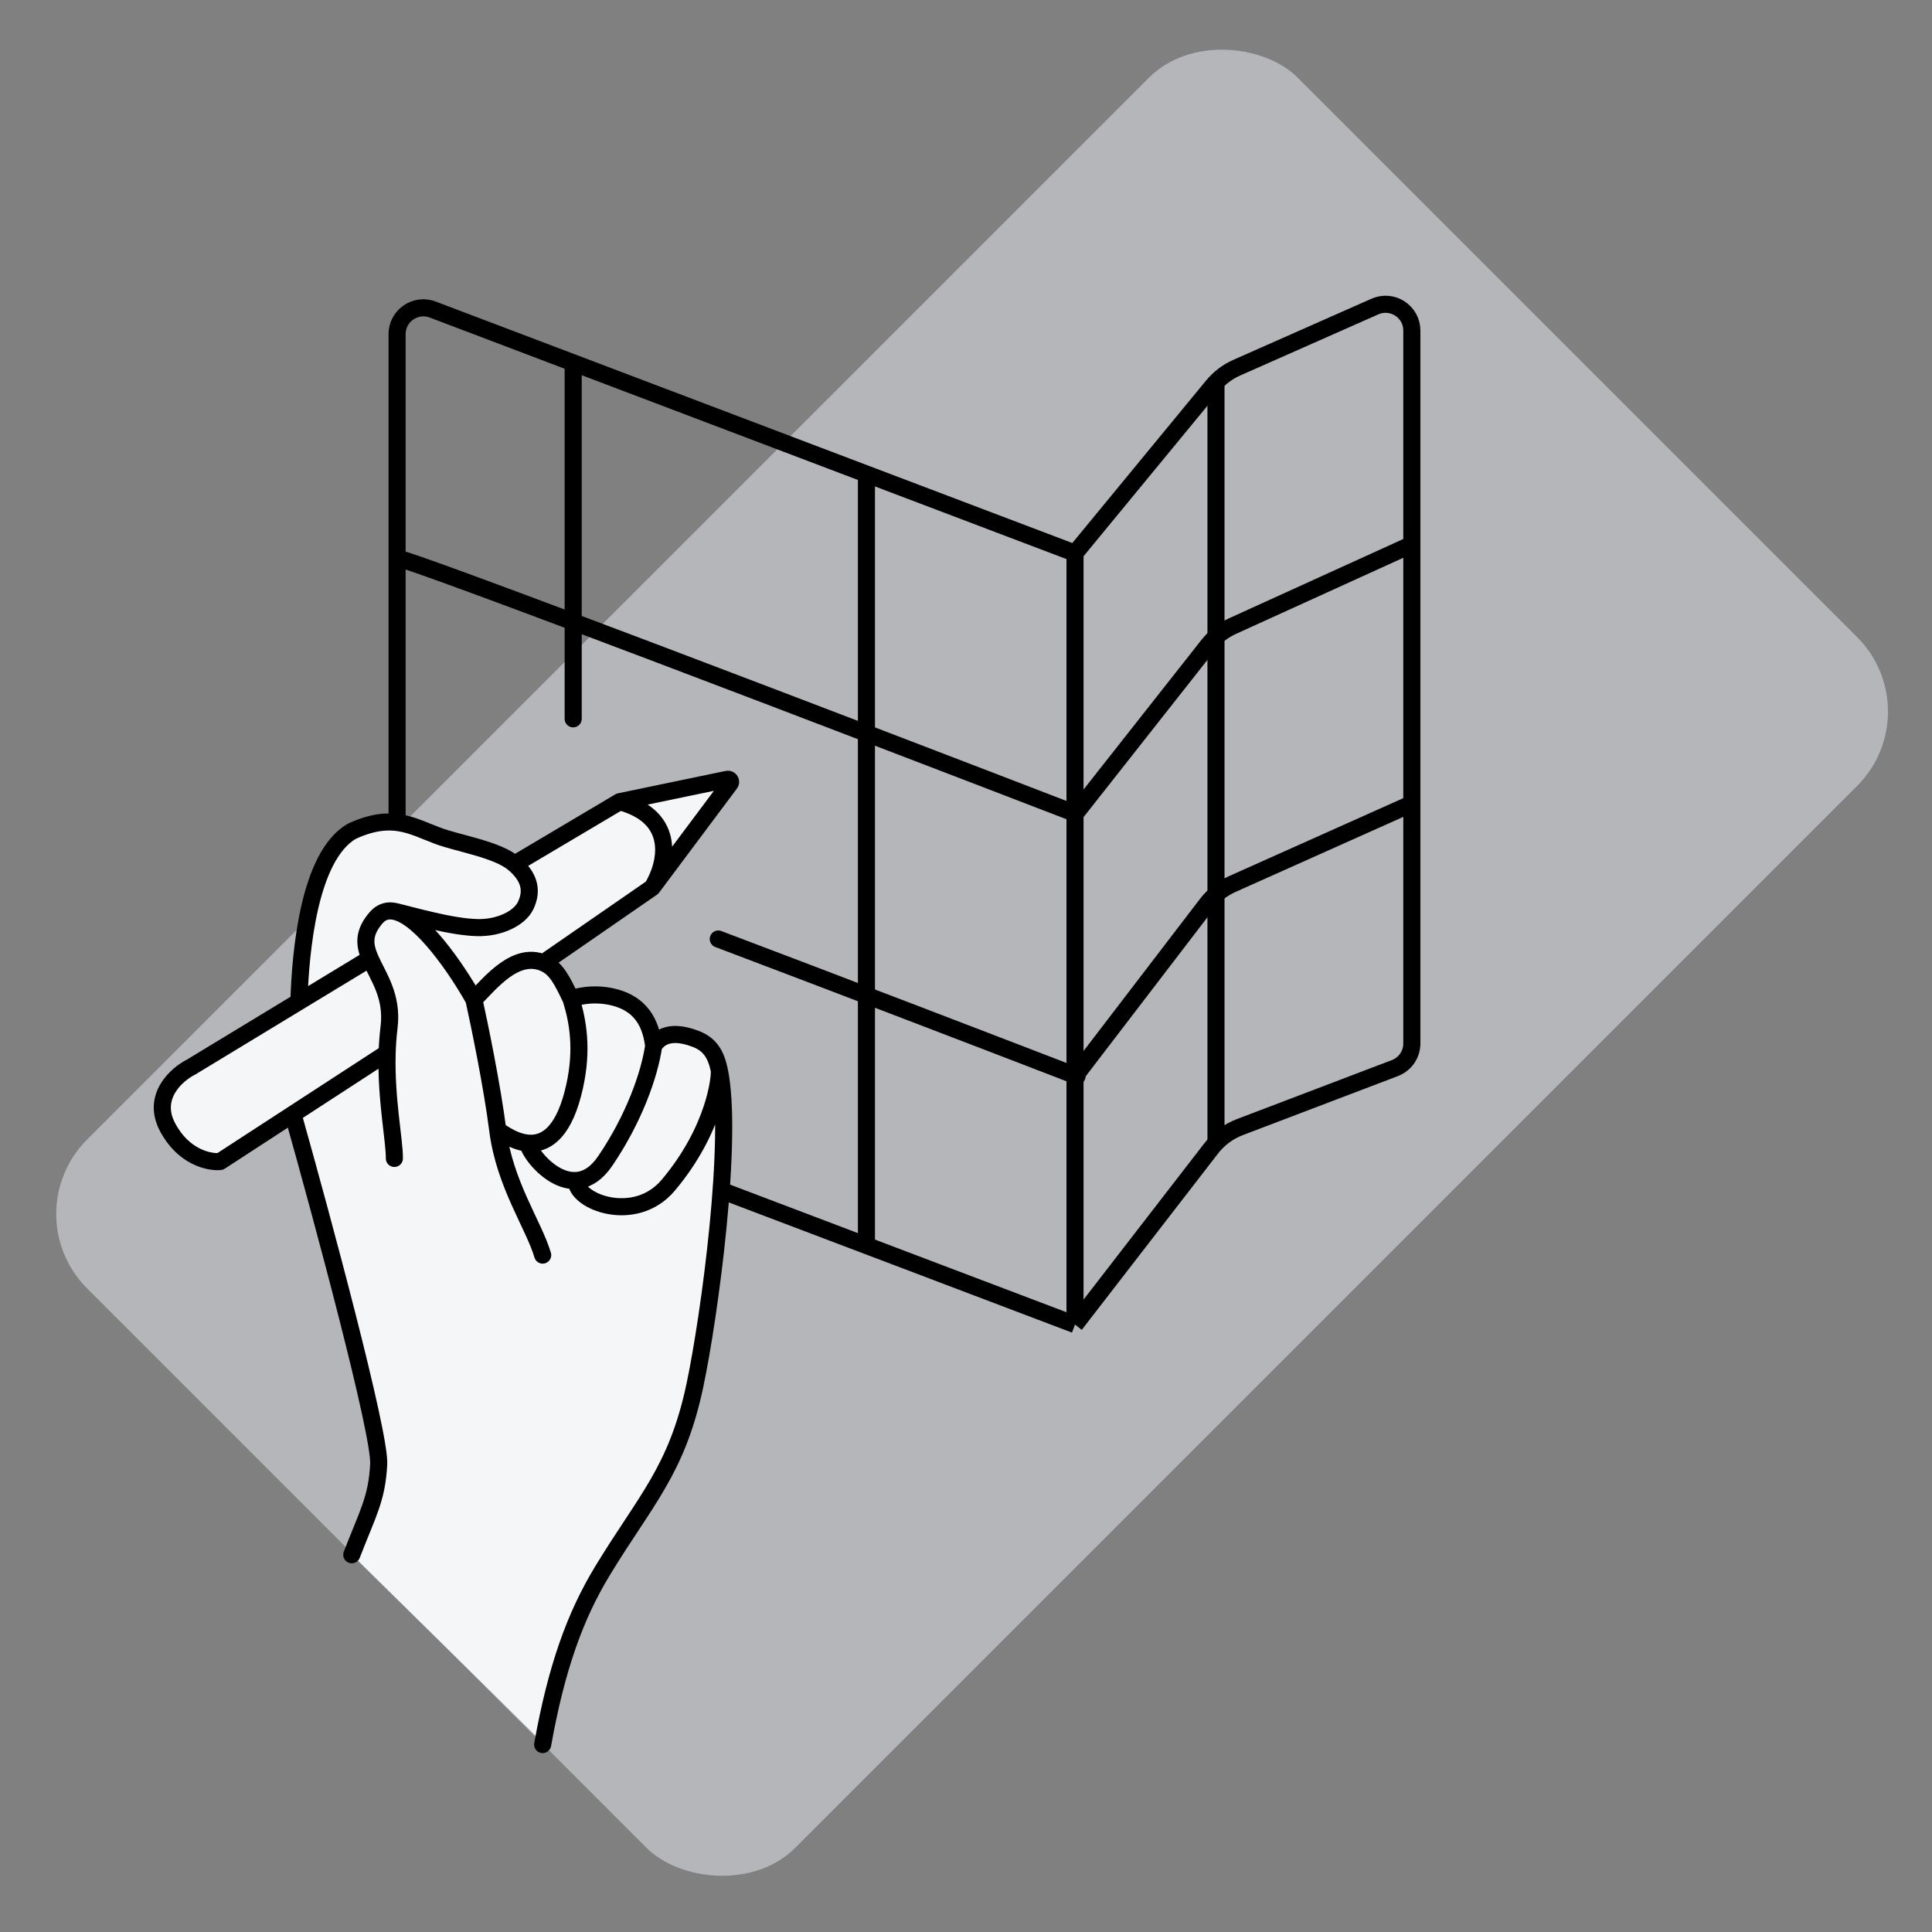
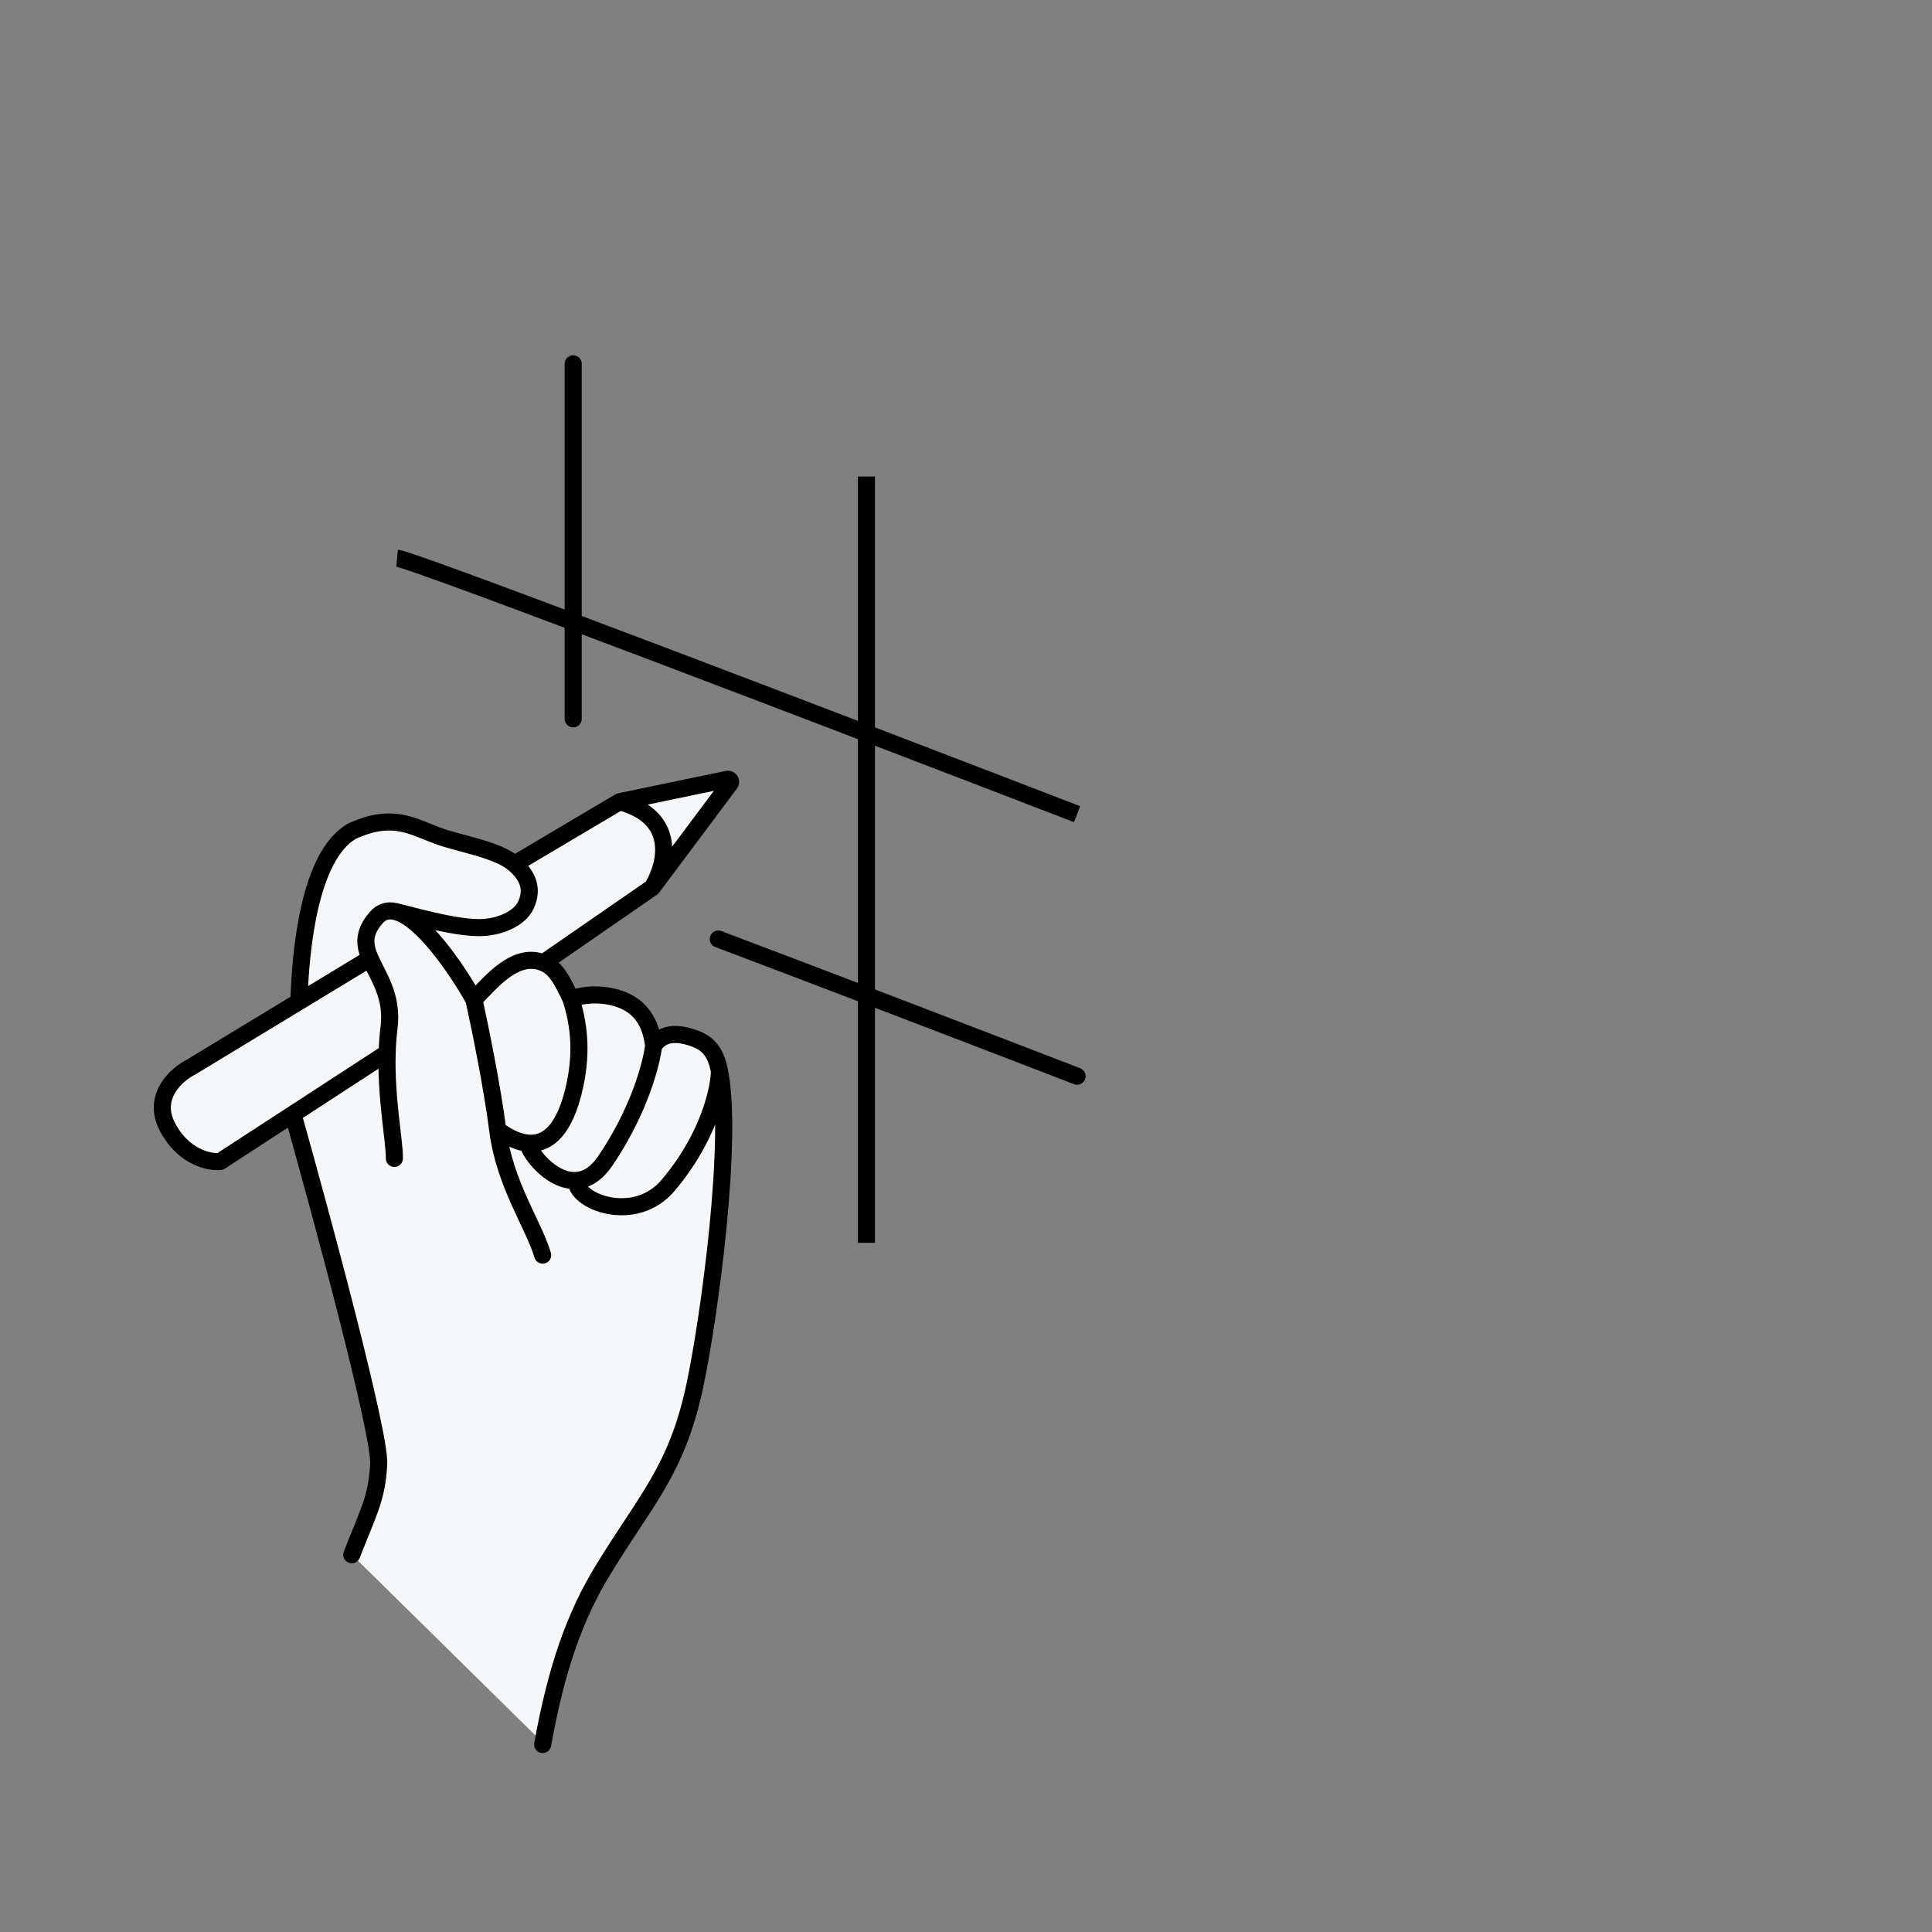
<svg xmlns="http://www.w3.org/2000/svg" width="147" height="147" viewBox="0 0 147 147" fill="none">
  <rect x="0" y="0" width="147" height="147" fill="#808080" stroke="none" />
-   <rect opacity="0.5" x="0.964" y="92.367" width="130.271" height="76.205" rx="8" transform="rotate(-45 0.964 92.367)" fill="#EBEDF2" />
-   <path d="M81.794 100.785L92.159 87.374C92.722 86.645 93.476 86.086 94.336 85.758L106.135 81.266C106.911 80.97 107.423 80.227 107.423 79.397V61.655V41.645V31.862V25.152C107.423 23.706 105.936 22.738 104.614 23.323L94.104 27.974C93.391 28.289 92.763 28.767 92.267 29.368L81.794 42.089M81.794 100.785V81.22V61.654V42.089M81.794 100.785L64.452 94.207L47.11 87.629L30.213 81.22V62.099V42.979V25.422C30.213 24.022 31.614 23.055 32.922 23.552L47.11 28.933L64.452 35.511L81.794 42.089" stroke="black" stroke-width="1.3" stroke-linejoin="round" />
-   <path d="M81.794 61.948L91.92 49.095C92.414 48.468 93.05 47.969 93.777 47.638L107.198 41.531" stroke="black" stroke-width="1.3" stroke-linejoin="round" />
-   <path d="M81.794 81.884L91.814 68.796C92.32 68.135 92.983 67.611 93.742 67.271L107.283 61.213" stroke="black" stroke-width="1.3" stroke-linejoin="round" />
  <path d="M52.868 105.43C51.499 111.892 49.108 114.134 45.826 119.545C43.751 122.967 42.68 127.126 40.898 132.199L26.956 118.475L27.031 118.281C28.194 115.266 28.681 114.005 28.814 111.401C28.934 109.063 24.523 92.703 22.302 84.816L16.747 88.377C15.909 88.456 13.932 88.038 12.732 85.729C11.531 83.421 13.445 81.737 14.552 81.183L22.743 76.214C22.858 72.379 23.823 64.418 26.765 63.25C29.736 62.071 32.425 63.268 34.431 64.02C34.907 64.199 35.345 64.353 35.739 64.443C37.04 64.742 38.684 65.059 39.573 65.835L47.148 60.999L55.348 59.294C55.528 59.257 55.659 59.463 55.549 59.61L49.622 67.536L41.413 73.341C41.958 73.565 42.997 75.213 43.449 76.01C43.678 75.9 44.648 75.717 46.691 75.871C48.735 76.024 49.574 78.399 49.738 79.568C49.957 79.254 51.023 78.779 53.531 79.396C54.099 79.536 54.484 80.266 54.726 81.407C55.822 86.569 53.99 100.138 52.868 105.43Z" fill="#F5F6F8" />
  <path d="M49.737 79.568C49.957 79.254 50.653 78.162 52.951 79.052C54.041 79.473 54.484 80.266 54.726 81.407M49.737 79.568C49.574 78.399 49.163 76.484 46.691 75.871C45.051 75.464 43.678 75.9 43.449 76.01M49.737 79.568C49.421 81.77 48.232 85.123 46.053 88.331C43.537 92.036 40.145 87.784 40.186 86.979M43.449 76.01C42.777 74.621 42.338 73.662 41.346 73.256M43.449 76.01C43.973 77.684 44.352 79.829 43.717 82.678C42.233 89.346 38.532 86.398 37.871 85.98M41.346 73.256L49.622 67.536M41.346 73.256C39.234 72.392 37.359 74.724 36.06 76.058M36.06 76.058C36.489 77.993 37.453 82.687 37.871 85.98M36.06 76.058C34.735 73.692 32.064 69.801 30.054 69.35M30.007 88.141C30.024 86.801 29.353 83.597 29.457 80.111M22.302 84.816C24.523 92.703 28.934 109.063 28.814 111.401C28.678 114.06 27.982 115.14 26.765 118.296M37.871 85.98C38.392 90.097 40.614 93.203 41.29 95.496M54.726 81.407C55.822 86.569 53.99 100.138 52.868 105.43C51.499 111.892 49.108 114.134 45.826 119.545C43.751 122.967 42.333 126.907 41.29 132.737M54.726 81.407C54.804 81.817 54.465 85.881 50.844 90.18C48.306 93.193 43.765 91.425 43.847 89.821M29.457 80.111C29.476 79.47 29.522 78.82 29.602 78.17C29.9 75.771 28.748 74.28 28.162 72.927M29.457 80.111L16.747 88.377C15.909 88.456 13.932 88.038 12.732 85.729C11.531 83.421 13.445 81.737 14.552 81.183L22.743 76.214M28.162 72.927C27.725 71.92 27.602 70.989 28.627 69.817C29.03 69.354 29.519 69.23 30.054 69.35M28.162 72.927L22.743 76.214M22.743 76.214C22.858 72.379 23.507 65.152 26.765 63.25C29.828 61.846 31.285 62.833 33.29 63.585C34.931 64.2 37.861 64.621 39.148 65.744M30.054 69.35C31.442 69.675 34.328 70.537 36.341 70.579C37.98 70.613 39.527 69.887 39.999 68.894C40.579 67.673 40.2 66.662 39.148 65.744M39.148 65.744L47.148 60.999M47.148 60.999L55.348 59.294C55.528 59.257 55.659 59.463 55.549 59.61L49.622 67.536M47.148 60.999C51.629 62.205 50.664 65.86 49.622 67.536" stroke="black" stroke-width="1.3" stroke-linecap="round" stroke-linejoin="round" />
  <path d="M43.612 27.684V54.694" stroke="black" stroke-width="1.3" stroke-linecap="round" stroke-linejoin="round" />
  <path d="M65.925 36.257V94.558" stroke="black" stroke-width="1.3" stroke-linejoin="round" />
-   <path d="M92.52 29.215V86.74" stroke="black" stroke-width="1.3" stroke-linejoin="round" />
  <path d="M30.213 42.471C31.483 42.587 65.234 55.504 81.951 61.948" stroke="black" stroke-width="1.3" stroke-linejoin="round" />
  <path d="M81.951 81.884C74.745 79.106 63.649 74.85 54.652 71.447" stroke="black" stroke-width="1.3" stroke-linecap="round" stroke-linejoin="round" />
</svg>